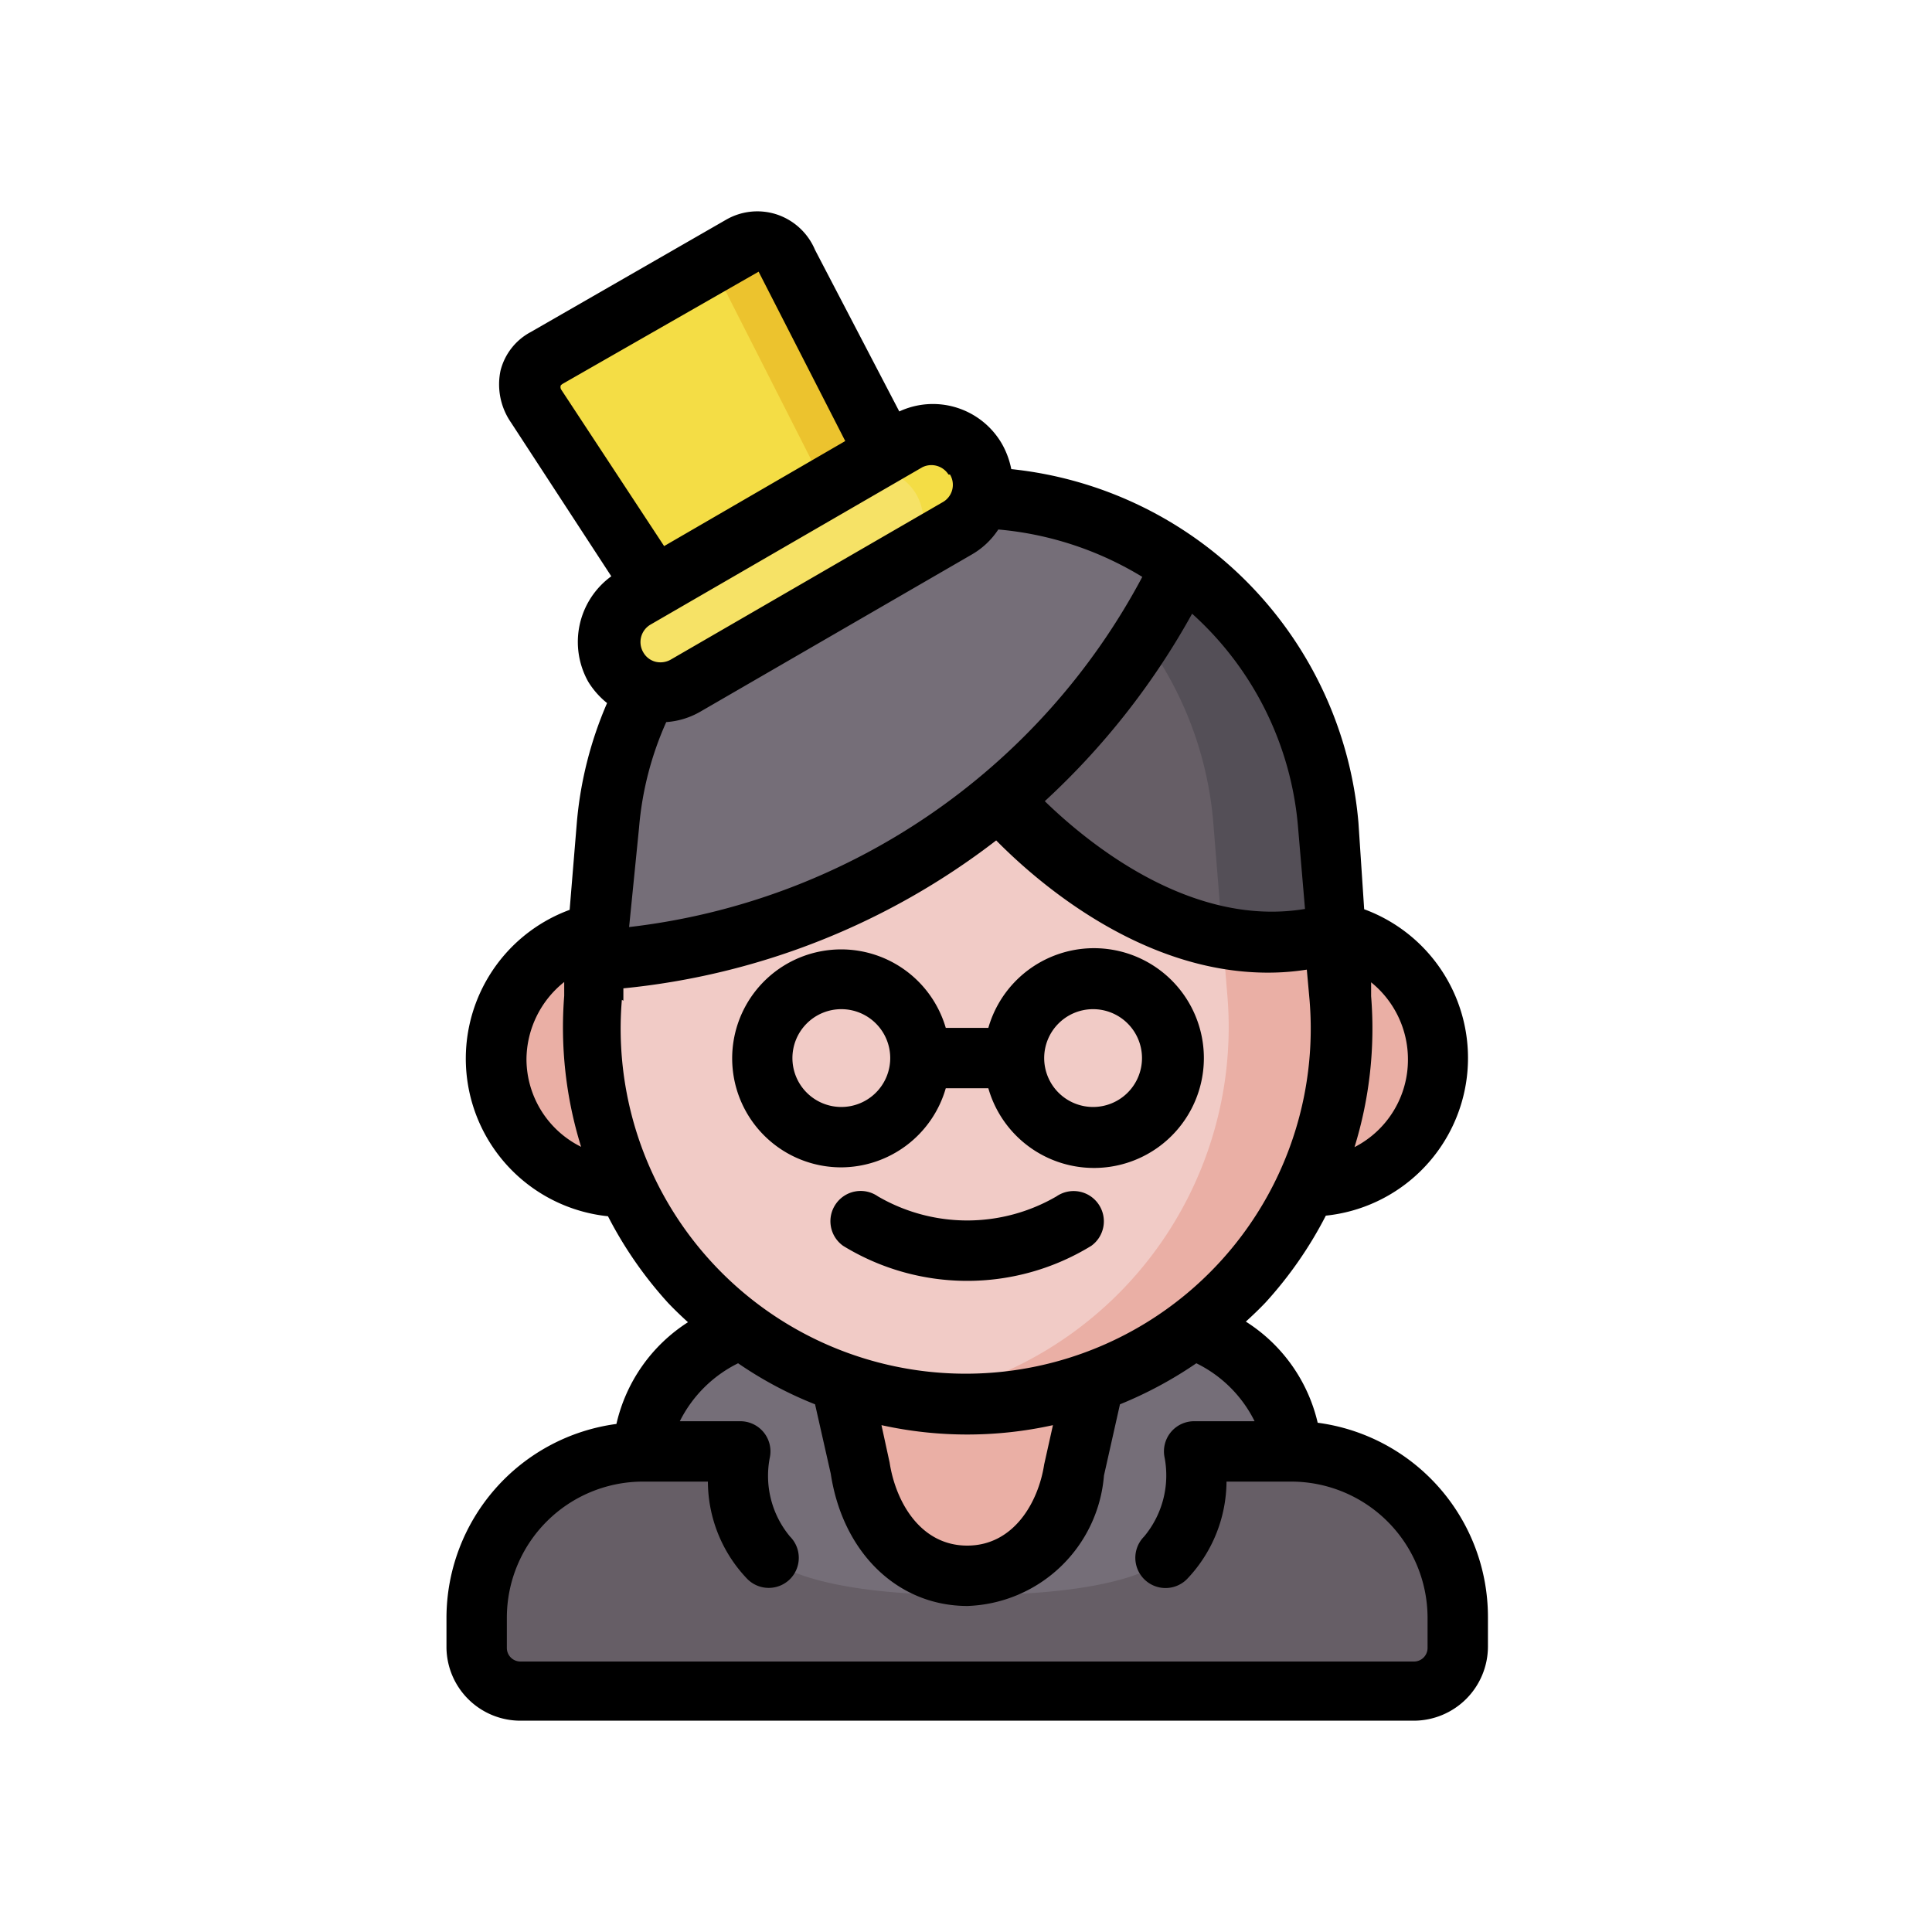
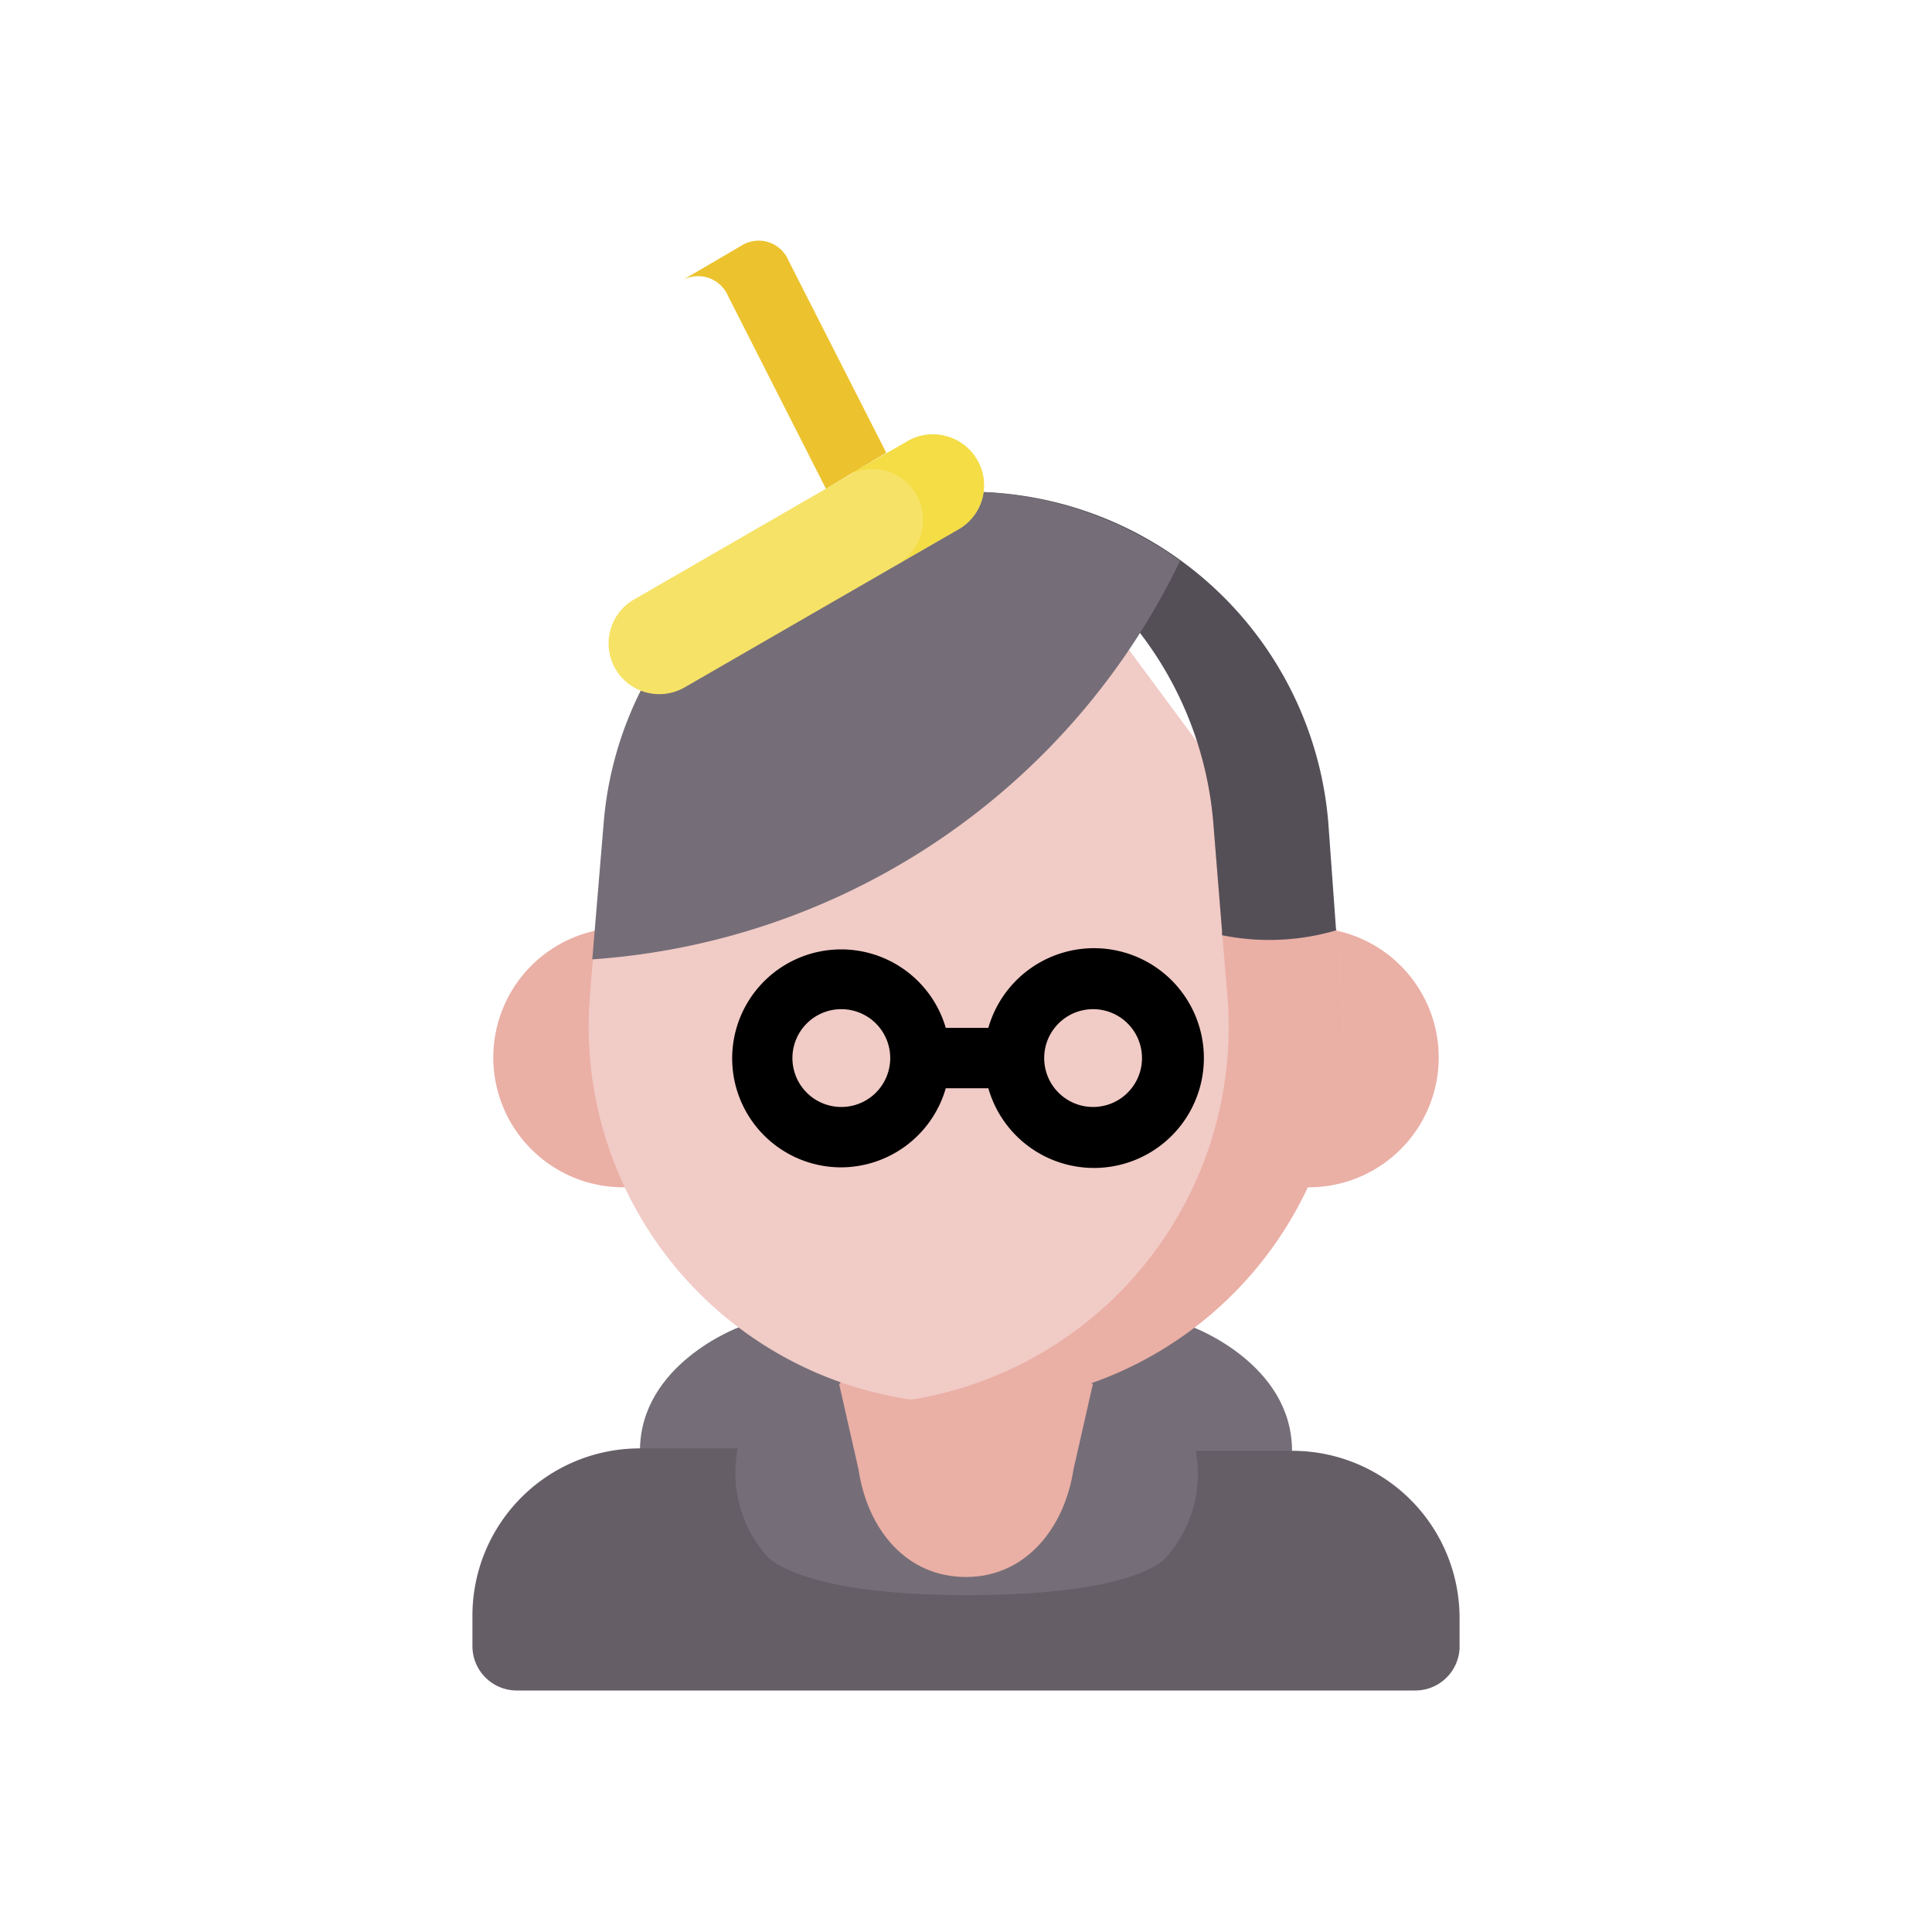
<svg xmlns="http://www.w3.org/2000/svg" width="800px" height="800px" viewBox="0 0 64 64">
  <defs>
    <style>.cls-1{fill:#756e78;}.cls-2{fill:#665e66;}.cls-3{fill:#eaafa5;}.cls-4{fill:#f1cbc6;}.cls-5{fill:#544f57;}.cls-6{fill:#f4dd45;}.cls-7{fill:#f6e266;}.cls-8{fill:#ecc32e;}</style>
  </defs>
  <g data-name="Winter Avatar" id="Winter_Avatar-18">
    <path class="cls-1" d="M42.8,48.06c0-2.88-3.27-4.09-3.27-4.09H24.47s-3.27,1.21-3.27,4.09l-.07,4.11L23.58,54,32.66,53l8.44.7Z" id="path33105" />
    <path class="cls-2" d="M38.61,51.61a4.16,4.16,0,0,0,1-3.55H42.8a5.54,5.54,0,0,1,5.55,5.55v1A1.47,1.47,0,0,1,46.88,56H17.12a1.47,1.47,0,0,1-1.47-1.47v-1a5.54,5.54,0,0,1,5.55-5.55h3.24a4.16,4.16,0,0,0,.95,3.55s.95,1.31,6.64,1.31S38.61,51.61,38.61,51.61Z" id="path33107" />
    <path class="cls-3" d="M27.8,45.86l.64,2.82c.3,2,1.59,3.56,3.56,3.56s3.26-1.61,3.56-3.56l.64-2.82-4.88-5.37Z" id="path33109" />
    <path class="cls-3" d="M43.39,39.33a4.3,4.3,0,0,0,.89-8.5H19.72a4.3,4.3,0,0,0,.89,8.5Z" id="path33111" />
    <path class="cls-4" d="M19.64,31.78,19.54,33a12.5,12.5,0,1,0,24.92,0l-.18-2.18-7.36-9.94-14.5,4.81Z" id="path33113" />
    <path class="cls-3" d="M39.66,24.58a12.09,12.09,0,0,1,.53,2.65l.29,3.59L40.66,33A12.5,12.5,0,0,1,30.1,46.38a11.88,11.88,0,0,0,1.9.15A12.5,12.5,0,0,0,44.46,33l-.18-2.18Z" id="path33115" />
-     <path class="cls-2" d="M33.08,26.36s5.2,6.23,11.2,4.46L44,27.23a11.84,11.84,0,0,0-4.87-8.65L33.27,19.7Z" id="path33117" />
    <path class="cls-5" d="M32,16.29a11.88,11.88,0,0,0-1.9.15A11.93,11.93,0,0,1,40.19,27.23l.29,3.59,0,.16a7.88,7.88,0,0,0,3.78-.16L44,27.23A11.94,11.94,0,0,0,32,16.29Z" id="path33119" />
    <path class="cls-1" d="M32,16.29A11.94,11.94,0,0,0,20,27.23l-.38,4.55a23.39,23.39,0,0,0,19.47-13.2A12.09,12.09,0,0,0,32,16.29Z" id="path33121" />
-     <path class="cls-6" d="M21.65,19.47l-3.91-6a1.1,1.1,0,0,1,.32-1.58l6.53-3.77a1.08,1.08,0,0,1,1.53.51L29.36,15l-3.28,2.73Z" id="path4530" />
    <path class="cls-7" d="M21,19.86l9.08-5.24a1.68,1.68,0,0,1,1.68,2.91l-9.08,5.24A1.68,1.68,0,1,1,21,19.86Z" id="path4532" />
    <path class="cls-8" d="M29.36,15,26.12,8.63a1.07,1.07,0,0,0-1.53-.51l-2,1.17a1.08,1.08,0,0,1,1.53.52l3.24,6.38Z" id="path4534" />
    <path class="cls-6" d="M30.84,14.39a1.64,1.64,0,0,0-.79.23l-2,1.15a1.68,1.68,0,0,1,1.7,2.9l2-1.14a1.67,1.67,0,0,0,.61-2.3A1.69,1.69,0,0,0,30.84,14.39Z" id="path4536" />
-     <path d="M35,39.63a5.88,5.88,0,0,1-5.92,0,1,1,0,0,0-1.39.25,1,1,0,0,0,.24,1.39,7.86,7.86,0,0,0,8.22,0,1,1,0,0,0,.24-1.38A1,1,0,0,0,35,39.63Z" />
    <path d="M27.87,38.67a3.62,3.62,0,0,0,3.46-2.62h1.41a3.64,3.64,0,1,0,0-2H31.33a3.61,3.61,0,1,0-3.46,4.62Zm8.34-5.24a1.62,1.62,0,1,1-1.62,1.62A1.62,1.62,0,0,1,36.21,33.43Zm-8.34,0a1.62,1.62,0,1,1-1.62,1.62A1.62,1.62,0,0,1,27.87,33.43Z" />
-     <path d="M20.42,47.17a6.49,6.49,0,0,0-5.63,6.42v1A2.45,2.45,0,0,0,17.24,57H46.83a2.46,2.46,0,0,0,2.46-2.45v-1a6.49,6.49,0,0,0-5.64-6.42,5.42,5.42,0,0,0-2.38-3.35c.22-.2.44-.41.65-.63a13.26,13.26,0,0,0,2-2.88,5.25,5.25,0,0,0,1.27-10.15L45,27.25a12.88,12.88,0,0,0-11.5-11.71,2.8,2.8,0,0,0-.3-.82,2.64,2.64,0,0,0-3.41-1.09L27,8.28a2.09,2.09,0,0,0-1.25-1.17,2.07,2.07,0,0,0-1.7.17L17.58,11a2,2,0,0,0-1,1.28A2.22,2.22,0,0,0,16.93,14l3.32,5.09a2.69,2.69,0,0,0-.76,3.5,2.76,2.76,0,0,0,.62.7,12.67,12.67,0,0,0-1,3.94l-.24,2.91a5.25,5.25,0,0,0,1.27,10.15,13.26,13.26,0,0,0,2,2.88c.21.22.43.43.65.63A5.43,5.43,0,0,0,20.42,47.17ZM46.64,35.09A3.25,3.25,0,0,1,44.87,38a13.3,13.3,0,0,0,.55-5l0-.46A3.28,3.28,0,0,1,46.64,35.09ZM43,27.41l.23,2.7c-3.79.63-7.21-2.2-8.62-3.57a24.66,24.66,0,0,0,4.88-6.21A10.7,10.7,0,0,1,43,27.41Zm-21.83,0a10.7,10.7,0,0,1,.9-3.49,2.61,2.61,0,0,0,1.12-.34l9-5.21a2.6,2.6,0,0,0,.88-.83,11,11,0,0,1,4.77,1.57,22.12,22.12,0,0,1-17,11.6Zm10.3-11.69a.66.66,0,0,1-.25.92l-9,5.21a.69.69,0,0,1-.51.07.65.65,0,0,1-.4-.31.67.67,0,0,1,.24-.92l9-5.21A.67.67,0,0,1,31.42,15.72Zm-12.84-3L25.13,9,28,14.61l-6,3.48L18.6,12.92A.16.16,0,0,1,18.58,12.76ZM17.44,35.09a3.3,3.3,0,0,1,1.25-2.56l0,.46a13.31,13.31,0,0,0,.56,5A3.25,3.25,0,0,1,17.44,35.09Zm3.21-1.94,0-.41A24.08,24.08,0,0,0,33,27.84c1.4,1.42,4.83,4.38,9,4.38a8.19,8.19,0,0,0,1.29-.1l.09,1a11.43,11.43,0,1,1-22.78,0ZM34.88,47.21l-.29,1.3c-.19,1.24-1,2.69-2.55,2.69s-2.37-1.45-2.57-2.75l-.27-1.24a13.16,13.16,0,0,0,5.68,0ZM27,46.52l.52,2.3c.4,2.62,2.22,4.38,4.53,4.38a4.7,4.7,0,0,0,4.52-4.32l.53-2.36a13.4,13.4,0,0,0,2.53-1.36,4.22,4.22,0,0,1,1.93,1.92h-2a1,1,0,0,0-.78.37,1,1,0,0,0-.2.84,3.16,3.16,0,0,1-.68,2.61,1,1,0,1,0,1.42,1.41,4.72,4.72,0,0,0,1.31-3.23h2.14a4.52,4.52,0,0,1,4.52,4.51v1a.45.45,0,0,1-.46.45H17.24a.45.45,0,0,1-.45-.45v-1a4.51,4.51,0,0,1,4.51-4.51h2.15a4.68,4.68,0,0,0,1.31,3.23,1,1,0,0,0,1.41,0,1,1,0,0,0,0-1.41,3.14,3.14,0,0,1-.67-2.61,1,1,0,0,0-.2-.84,1,1,0,0,0-.78-.37h-2a4.27,4.27,0,0,1,1.93-1.92A12.85,12.85,0,0,0,27,46.52Z" />
  </g>
</svg>